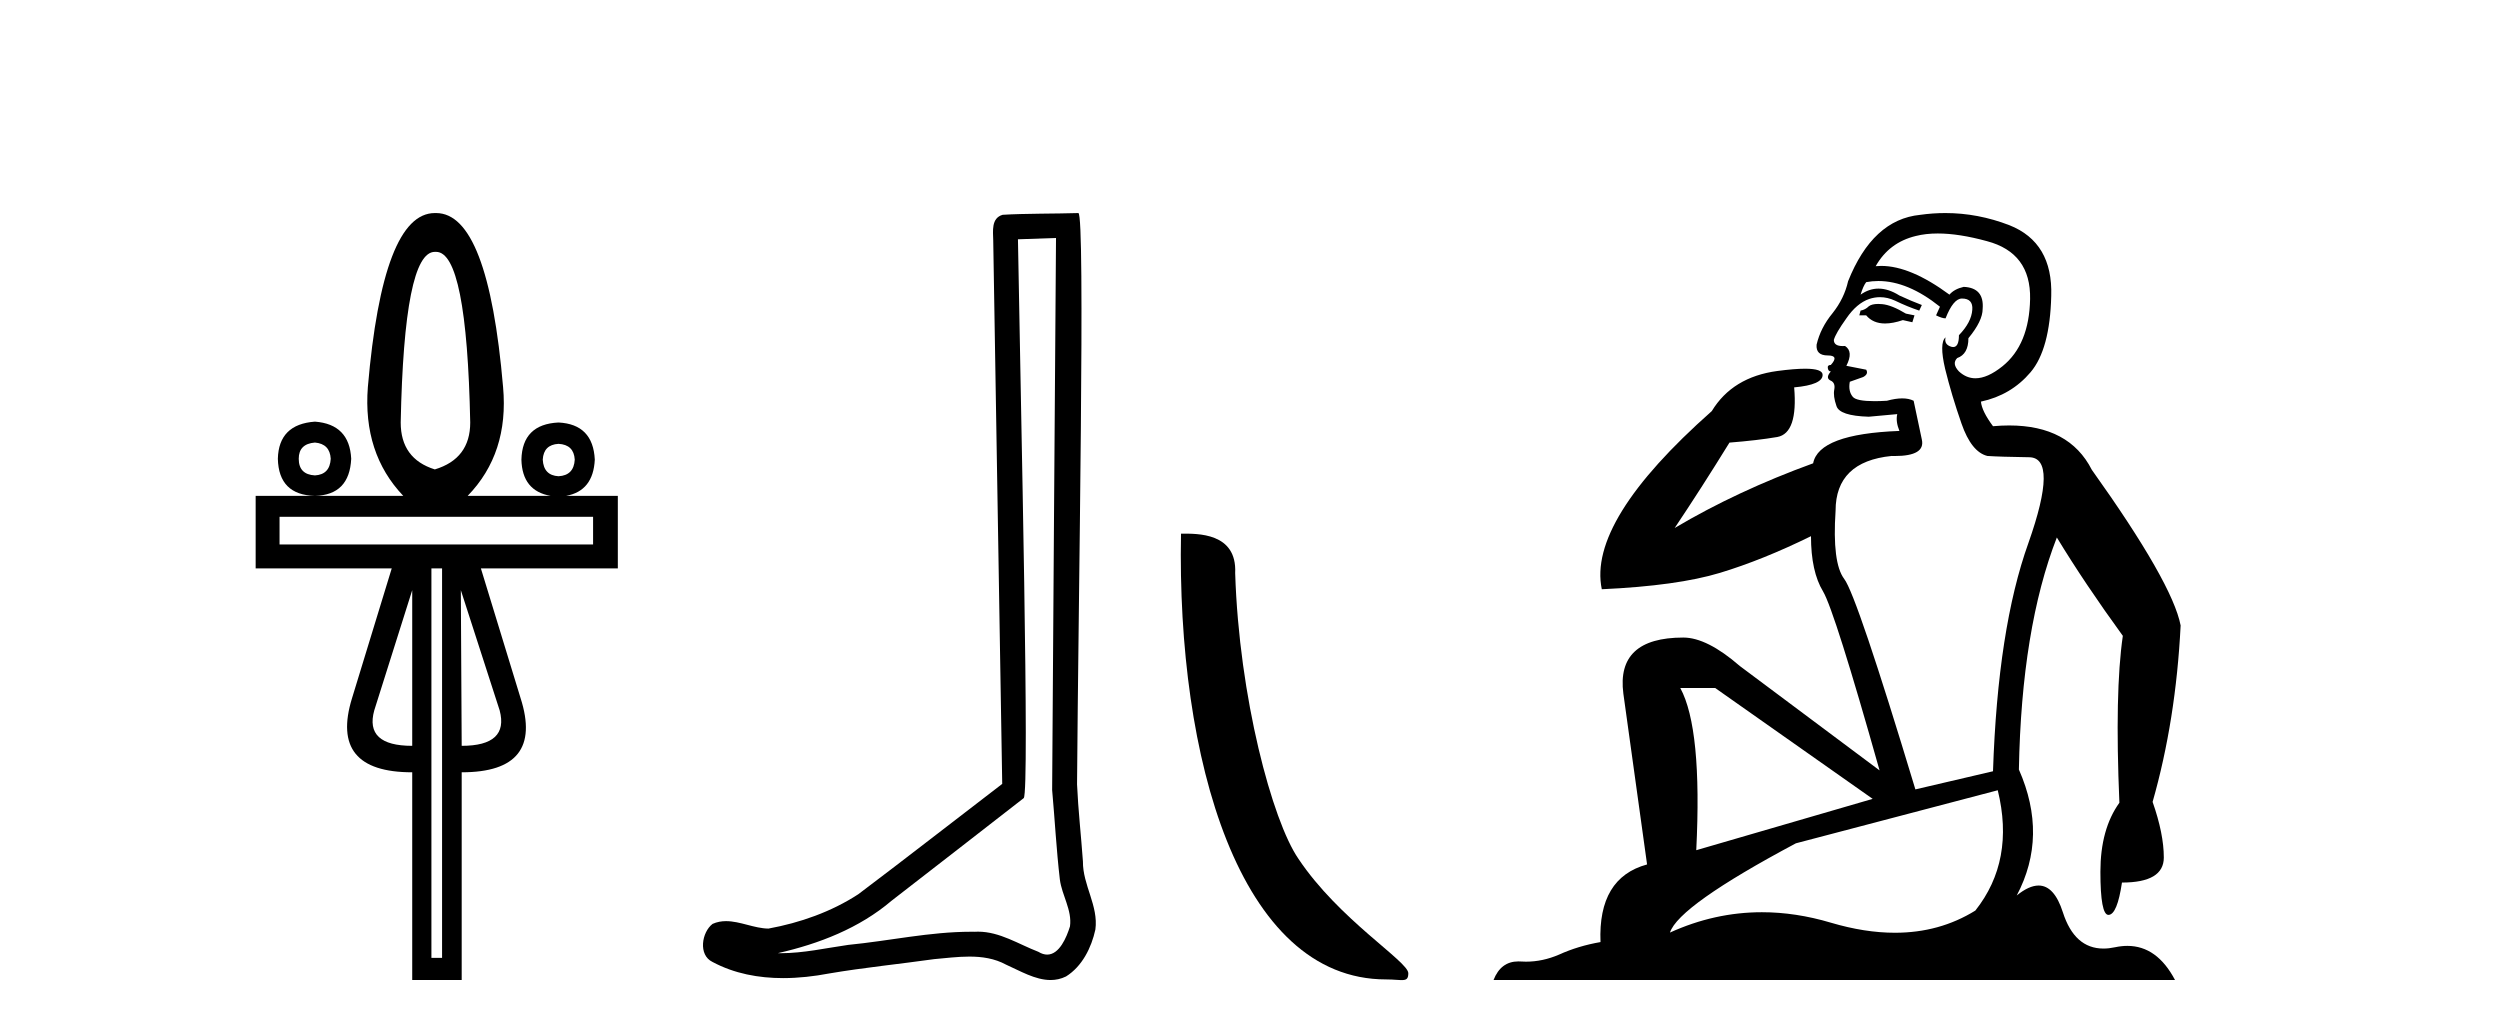
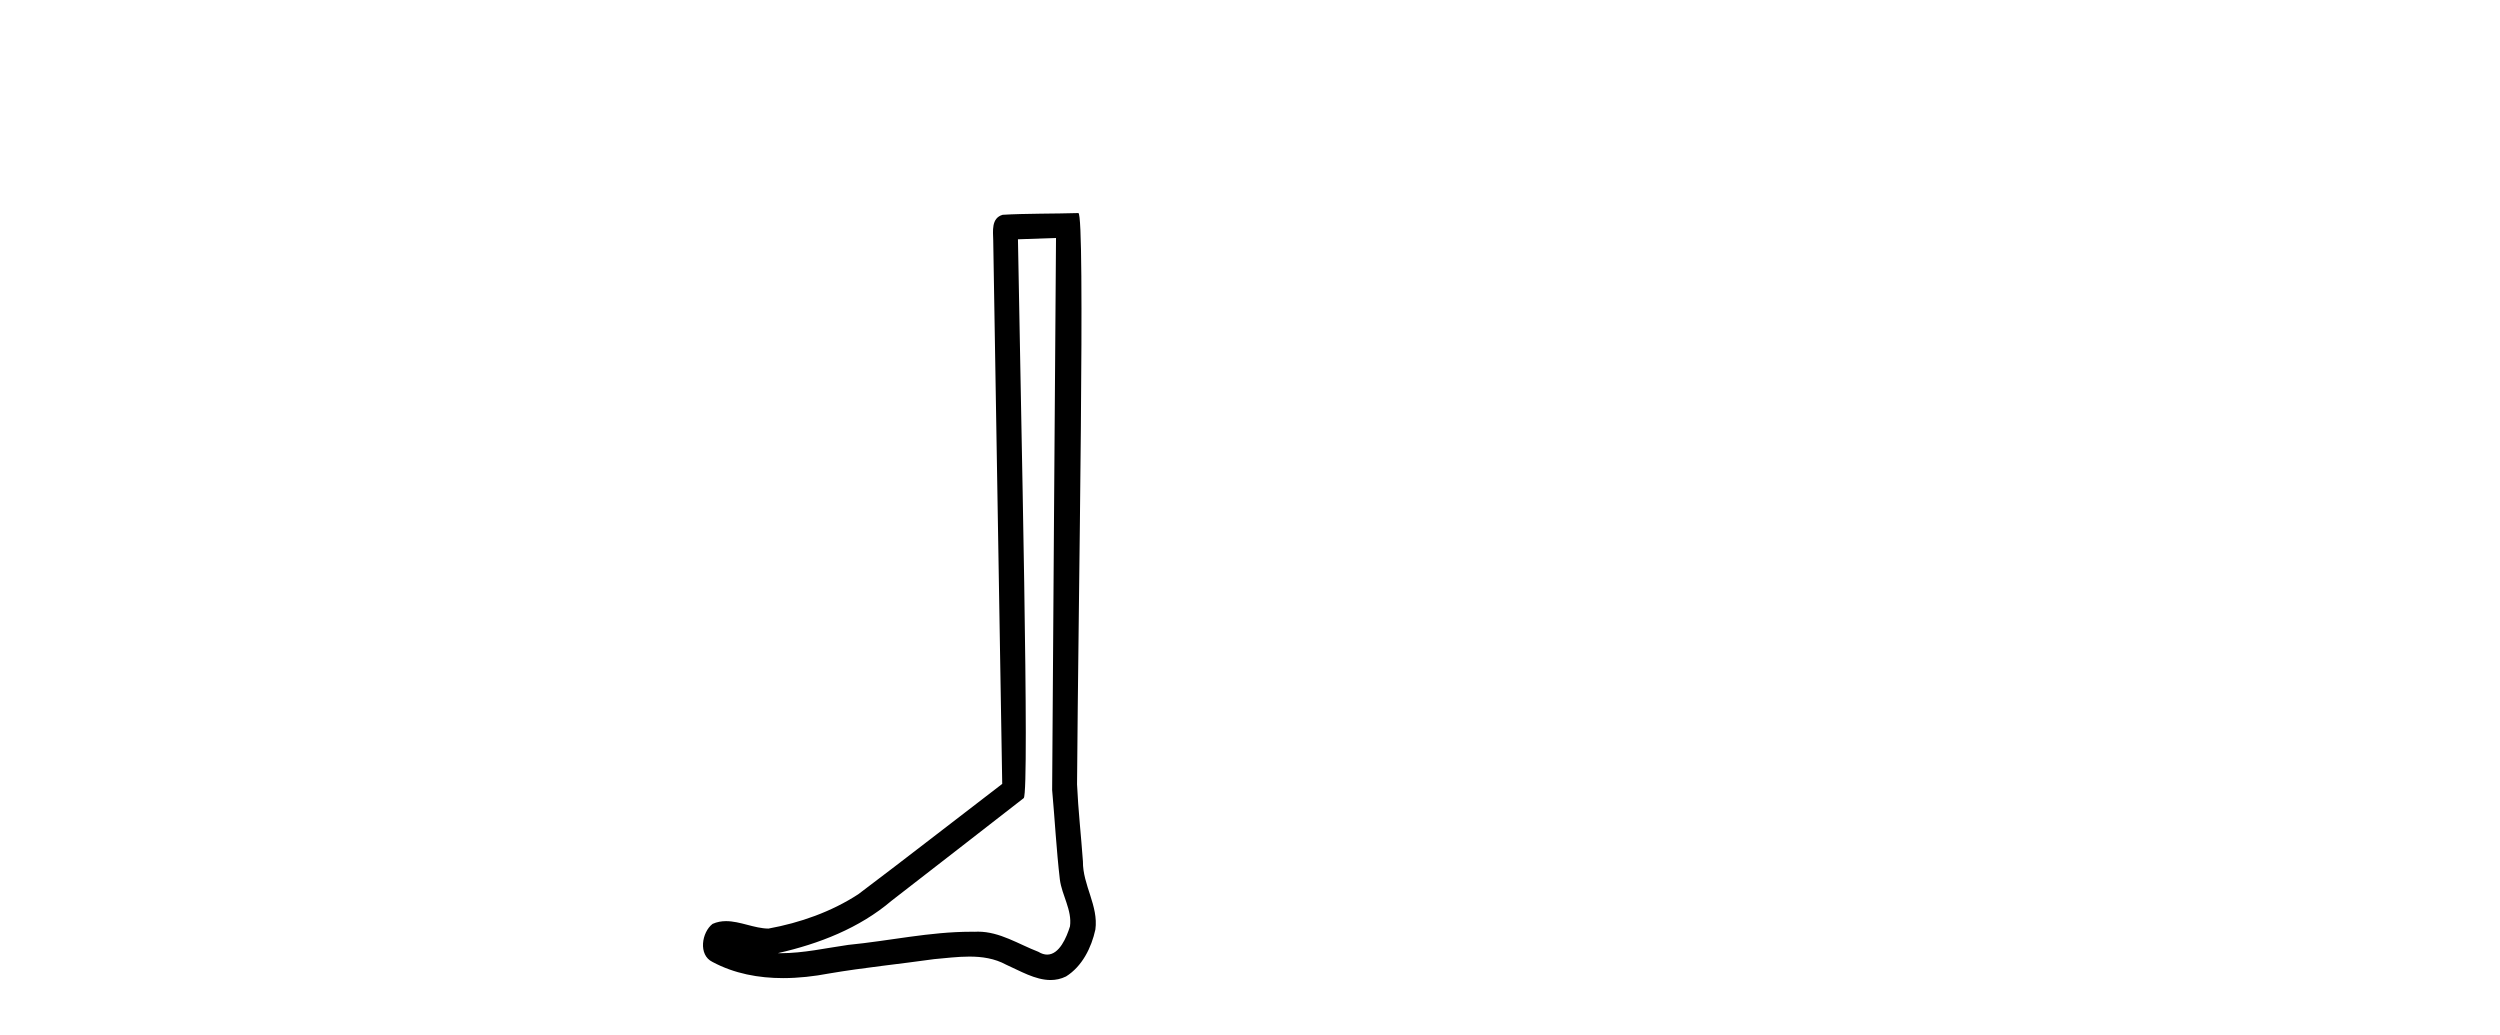
<svg xmlns="http://www.w3.org/2000/svg" width="99.0" height="41.0">
-   <path d="M 17.27 9.974 Q 18.486 9.974 18.621 16.731 Q 18.621 18.167 17.219 18.589 Q 15.868 18.167 15.868 16.731 Q 16.003 9.974 17.219 9.974 ZM 12.472 17.525 Q 13.063 17.576 13.097 18.167 Q 13.063 18.792 12.472 18.826 Q 11.83 18.792 11.83 18.167 Q 11.83 17.576 12.472 17.525 ZM 22.118 17.576 Q 22.726 17.609 22.76 18.201 Q 22.726 18.826 22.118 18.859 Q 21.527 18.826 21.493 18.201 Q 21.527 17.609 22.118 17.576 ZM 12.472 16.697 Q 11.036 16.799 11.003 18.167 Q 11.036 19.603 12.472 19.636 Q 13.84 19.603 13.908 18.167 Q 13.84 16.799 12.472 16.697 ZM 23.486 20.464 L 23.486 21.562 L 11.07 21.562 L 11.07 20.464 ZM 16.324 23.37 L 16.324 29.535 Q 14.432 29.535 14.82 28.133 L 16.324 23.37 ZM 18.249 23.37 L 19.787 28.133 Q 20.158 29.535 18.283 29.535 L 18.249 23.37 ZM 17.506 22.508 L 17.506 37.931 L 17.084 37.931 L 17.084 22.508 ZM 17.219 8.437 Q 15.158 8.437 14.567 15.329 Q 14.364 17.947 15.969 19.636 L 10.124 19.636 L 10.124 22.508 L 15.513 22.508 L 13.942 27.643 Q 13.03 30.583 16.324 30.583 L 16.324 38.809 L 18.283 38.809 L 18.283 30.583 Q 21.56 30.583 20.614 27.643 L 19.043 22.508 L 24.466 22.508 L 24.466 19.636 L 22.419 19.636 Q 23.494 19.44 23.554 18.201 Q 23.486 16.799 22.118 16.731 Q 20.682 16.799 20.648 18.201 Q 20.678 19.44 21.803 19.636 L 18.52 19.636 Q 20.158 17.947 19.922 15.329 Q 19.331 8.437 17.27 8.437 Z" style="fill:#000000;stroke:none" />
  <path d="M 41.818 9.424 C 41.768 16.711 41.71 23.997 41.665 31.284 C 41.771 32.464 41.833 33.649 41.97 34.826 C 42.05 35.455 42.461 36.041 42.371 36.685 C 42.237 37.12 41.951 37.802 41.469 37.802 C 41.362 37.802 41.245 37.769 41.118 37.691 C 40.337 37.391 39.592 36.894 38.731 36.894 C 38.683 36.894 38.635 36.895 38.587 36.898 C 38.544 36.898 38.501 36.897 38.459 36.897 C 36.822 36.897 35.212 37.259 33.588 37.418 C 32.7 37.544 31.816 37.747 30.915 37.747 C 30.877 37.747 30.839 37.746 30.801 37.745 C 32.426 37.378 34.031 36.757 35.311 35.665 C 37.054 34.31 38.802 32.963 40.541 31.604 C 40.777 31.314 40.429 16.507 40.311 9.476 C 40.813 9.459 41.316 9.441 41.818 9.424 ZM 42.703 8.437 C 42.703 8.437 42.703 8.437 42.703 8.437 C 41.843 8.465 40.561 8.452 39.704 8.506 C 39.246 8.639 39.325 9.152 39.332 9.52 C 39.451 16.694 39.569 23.868 39.688 31.042 C 37.786 32.496 35.9 33.973 33.988 35.412 C 32.918 36.109 31.68 36.543 30.43 36.772 C 29.872 36.766 29.307 36.477 28.751 36.477 C 28.572 36.477 28.395 36.507 28.218 36.586 C 27.789 36.915 27.641 37.817 28.215 38.093 C 29.08 38.557 30.042 38.733 31.011 38.733 C 31.623 38.733 32.237 38.663 32.831 38.55 C 34.211 38.315 35.605 38.178 36.991 37.982 C 37.447 37.942 37.921 37.881 38.387 37.881 C 38.891 37.881 39.386 37.953 39.842 38.201 C 40.389 38.444 40.993 38.809 41.603 38.809 C 41.807 38.809 42.011 38.768 42.214 38.668 C 42.853 38.27 43.221 37.528 43.377 36.81 C 43.506 35.873 42.873 35.044 42.884 34.114 C 42.812 33.096 42.696 32.08 42.651 31.061 C 42.702 23.698 42.986 8.437 42.703 8.437 Z" style="fill:#000000;stroke:none" />
-   <path d="M 54.884 38.785 C 55.538 38.785 55.769 38.932 55.769 38.539 C 55.769 38.071 53.023 36.418 51.415 34.004 C 50.384 32.504 49.067 27.607 48.913 22.695 C 48.99 21.083 47.408 21.132 46.768 21.132 C 46.597 30.016 49.072 38.785 54.884 38.785 Z" style="fill:#000000;stroke:none" />
-   <path d="M 74.377 12.036 Q 74.123 12.036 74.004 12.129 Q 73.867 12.266 73.679 12.3 L 73.628 12.488 L 73.901 12.488 Q 74.171 12.81 74.649 12.81 Q 74.958 12.81 75.353 12.676 L 75.729 12.761 L 75.814 12.488 L 75.473 12.419 Q 74.909 12.078 74.533 12.044 Q 74.45 12.036 74.377 12.036 ZM 76.736 9.246 Q 77.575 9.246 78.684 9.55 Q 80.426 10.011 80.392 11.839 Q 80.358 13.649 79.299 14.503 Q 78.705 14.98 78.228 14.98 Q 77.868 14.98 77.574 14.708 Q 77.283 14.401 77.505 14.179 Q 77.949 14.025 77.949 13.393 Q 78.513 12.71 78.513 12.232 Q 78.581 11.395 77.762 11.36 Q 77.386 11.446 77.198 11.668 Q 75.655 10.53 74.496 10.53 Q 74.385 10.53 74.277 10.541 L 74.277 10.541 Q 74.807 9.601 75.866 9.345 Q 76.257 9.246 76.736 9.246 ZM 74.383 11.128 Q 75.55 11.128 76.822 12.146 L 76.668 12.488 Q 76.908 12.607 77.044 12.607 Q 77.352 11.822 77.693 11.822 Q 78.137 11.822 78.103 12.266 Q 78.069 12.761 77.574 13.274 Q 77.574 13.743 77.346 13.743 Q 77.317 13.743 77.283 13.735 Q 76.976 13.649 77.044 13.359 L 77.044 13.359 Q 76.788 13.581 77.027 14.606 Q 77.283 15.648 77.676 16.775 Q 78.069 17.902 78.701 18.056 Q 79.196 18.09 80.358 18.107 Q 81.519 18.124 80.324 21.506 Q 79.111 24.888 78.923 30.542 L 75.849 31.26 Q 73.526 23.573 73.03 22.924 Q 72.552 22.292 72.689 20.225 Q 72.689 18.278 74.909 18.056 Q 74.973 18.058 75.034 18.058 Q 76.251 18.058 76.105 17.407 Q 75.968 16.741 75.78 15.87 Q 75.592 15.776 75.328 15.776 Q 75.063 15.776 74.721 15.87 Q 74.448 15.886 74.229 15.886 Q 73.516 15.886 73.372 15.716 Q 73.184 15.494 73.252 15.118 L 73.782 14.93 Q 74.004 14.811 73.901 14.64 L 73.116 14.486 Q 73.406 13.923 73.064 13.701 Q 73.015 13.704 72.971 13.704 Q 72.62 13.704 72.62 13.461 Q 72.689 13.205 73.116 12.607 Q 73.526 12.01 74.021 11.839 Q 74.234 11.768 74.448 11.768 Q 74.747 11.768 75.046 11.907 Q 75.541 12.146 76.002 12.3 L 76.105 12.078 Q 75.695 11.924 75.217 11.702 Q 74.784 11.429 74.388 11.429 Q 74.018 11.429 73.679 11.668 Q 73.782 11.326 73.901 11.173 Q 74.14 11.128 74.383 11.128 ZM 67.923 27.246 L 74.158 31.635 L 67.172 33.668 Q 67.411 28.851 66.54 27.246 ZM 79.111 31.294 Q 79.794 34.078 78.223 36.059 Q 76.805 36.937 75.04 36.937 Q 73.849 36.937 72.501 36.538 Q 71.111 36.124 69.772 36.124 Q 67.901 36.124 66.13 36.93 Q 66.471 35.871 71.117 33.395 L 79.111 31.294 ZM 77.036 8.437 Q 76.539 8.437 76.036 8.508 Q 74.158 8.696 73.184 11.138 Q 73.03 11.822 72.569 12.402 Q 72.091 12.983 71.937 13.649 Q 71.903 14.076 72.381 14.076 Q 72.842 14.076 72.501 14.452 Q 72.364 14.452 72.381 14.572 Q 72.398 14.708 72.501 14.708 Q 72.279 14.965 72.484 15.067 Q 72.689 15.152 72.637 15.426 Q 72.586 15.682 72.723 16.075 Q 72.842 16.468 74.004 16.502 L 75.131 16.399 L 75.131 16.399 Q 75.063 16.69 75.217 17.065 Q 72.022 17.185 71.8 18.347 Q 68.794 19.44 66.317 20.909 Q 67.359 19.354 68.487 17.527 Q 69.58 17.441 70.383 17.305 Q 71.203 17.151 71.049 15.34 Q 72.176 15.238 72.176 14.845 Q 72.176 14.601 71.483 14.601 Q 71.061 14.601 70.383 14.691 Q 68.606 14.93 67.786 16.28 Q 62.867 20.635 63.431 23.334 Q 66.42 23.197 68.111 22.685 Q 69.802 22.173 71.715 21.233 Q 71.715 22.634 72.193 23.42 Q 72.654 24.205 74.431 30.508 L 68.897 26.374 Q 67.599 25.247 66.659 25.247 Q 63.994 25.247 64.285 27.468 L 65.224 34.232 Q 63.277 34.761 63.38 37.306 Q 62.491 37.46 61.74 37.802 Q 61.091 38.082 60.429 38.082 Q 60.324 38.082 60.22 38.075 Q 60.173 38.072 60.127 38.072 Q 59.432 38.072 59.144 38.809 L 86.131 38.809 Q 85.419 37.457 84.245 37.457 Q 84.01 37.457 83.757 37.511 Q 83.514 37.563 83.296 37.563 Q 82.15 37.563 81.69 36.128 Q 81.351 35.067 80.728 35.067 Q 80.348 35.067 79.863 35.461 Q 81.109 33.104 79.948 30.474 Q 80.05 24.888 81.451 21.284 Q 82.561 23.112 84.064 25.179 Q 83.74 27.399 83.928 31.789 Q 83.176 32.831 83.176 34.522 Q 83.176 36.23 83.494 36.23 Q 83.498 36.23 83.501 36.23 Q 83.842 36.213 84.03 34.949 Q 85.687 34.949 85.687 33.958 Q 85.687 33.019 85.243 31.755 Q 86.165 28.527 86.353 24.769 Q 86.029 23.078 82.835 18.603 Q 81.942 16.848 79.563 16.848 Q 79.256 16.848 78.923 16.878 Q 78.479 16.28 78.445 15.904 Q 79.64 15.648 80.409 14.742 Q 81.178 13.837 81.229 11.719 Q 81.297 9.601 79.572 8.918 Q 78.326 8.437 77.036 8.437 Z" style="fill:#000000;stroke:none" />
</svg>